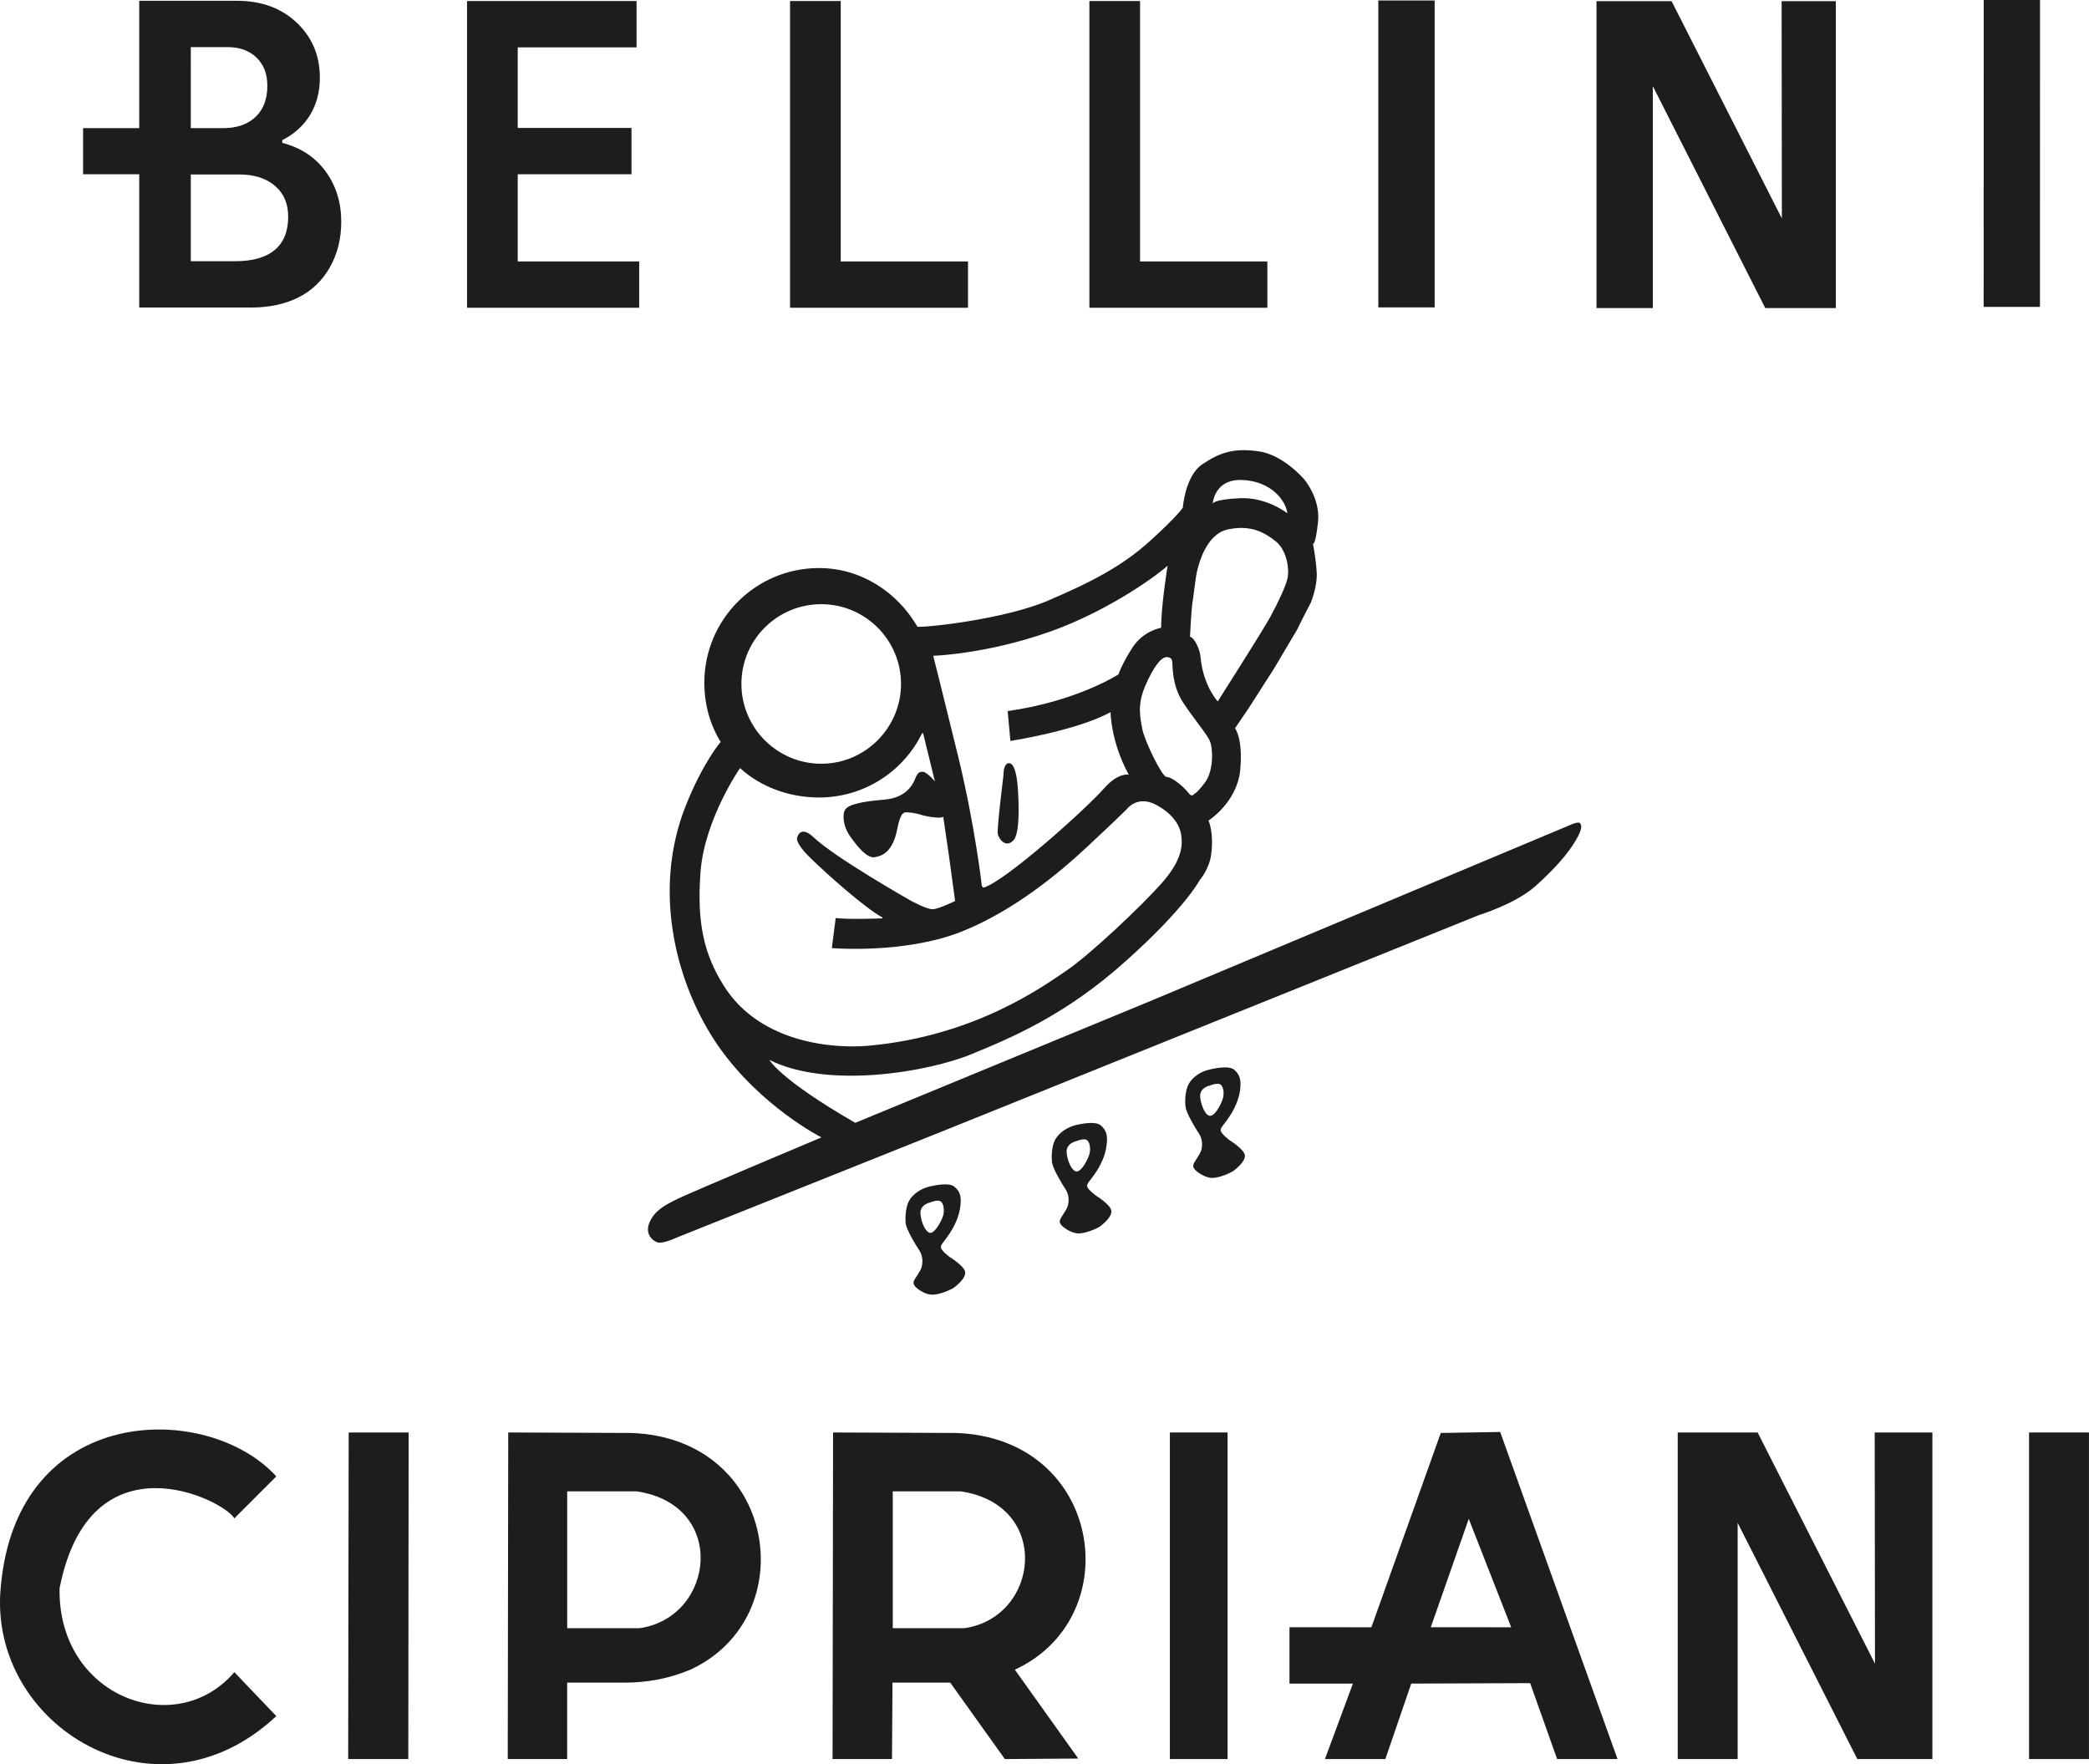
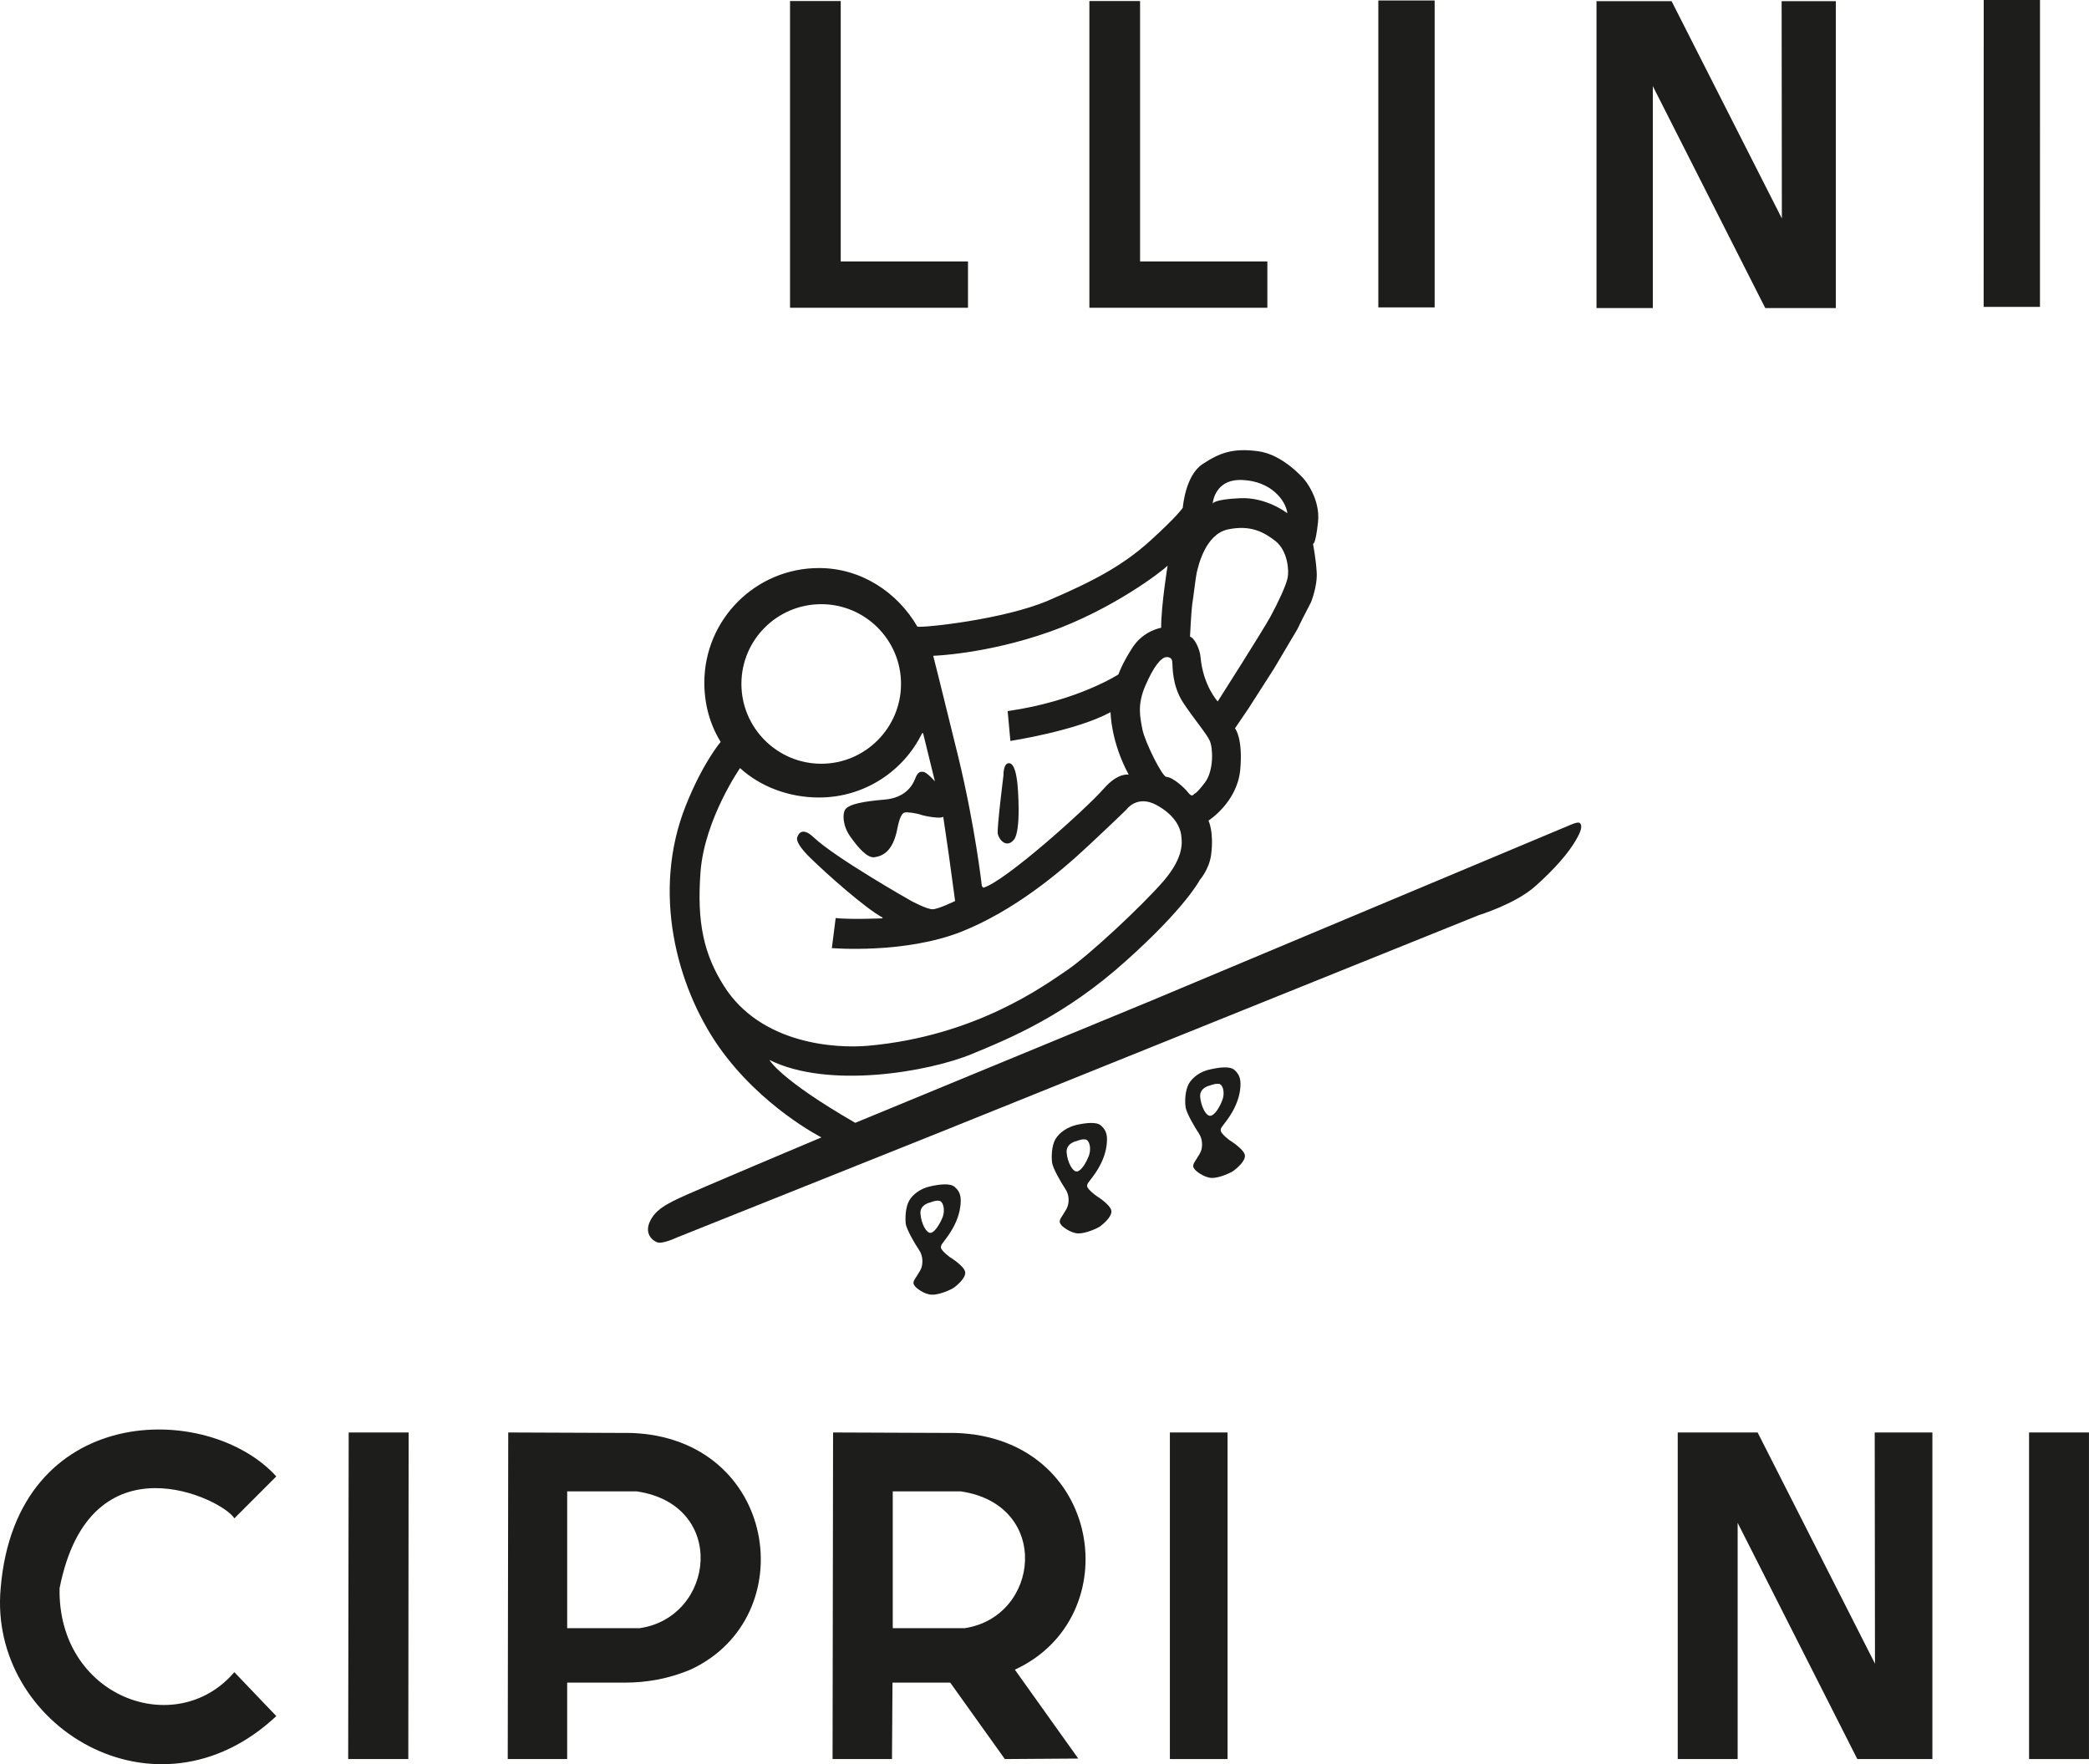
<svg xmlns="http://www.w3.org/2000/svg" id="Ebene_2" data-name="Ebene 2" viewBox="0 0 1654.35 1397.11">
  <defs>
    <style>
      .cls-1 {
        fill: #1d1d1b;
        stroke-width: 0px;
      }
    </style>
  </defs>
  <g id="Livello_1" data-name="Livello 1">
    <g>
-       <path class="cls-1" d="m223.52,113.12v-2.09c9.7-4.98,17.06-11.71,22.16-20.18,5.09-8.45,7.63-18.25,7.63-29.38,0-17.39-6.09-31.87-18.28-43.47C222.82,6.42,207.05.63,187.69.63h-77.42v100.84h-44.47v36.51h44.47v105.56h88.46c14.41,0,26.94-2.67,37.58-8,10.63-5.32,18.94-13.3,24.94-23.9,6-10.61,9-22.63,9-36.09,0-15.19-4.11-28.43-12.33-39.73-8.22-11.3-19.69-18.86-34.41-22.69m-72.41-75.81h29.32c9.38,0,16.94,2.75,22.69,8.26,5.75,5.51,8.61,12.95,8.61,22.35,0,10.54-3.11,18.78-9.36,24.68-6.24,5.91-14.77,8.86-25.55,8.86h-25.71V37.31Zm66.53,160.57c-7.06,5.97-17.48,8.96-31.29,8.96h-35.23v-68.68h38.41c11.79,0,21.19,2.99,28.19,8.96,7.02,5.97,10.51,14.11,10.51,24.43,0,11.6-3.52,20.37-10.58,26.34" />
-       <polygon class="cls-1" points="410 138 500.1 138 500.1 101.32 410 101.32 410 37.51 504.11 37.51 504.11 .82 369.86 .82 369.86 243.72 506.2 243.72 506.2 207.04 410 207.04 410 138" />
      <polygon class="cls-1" points="665.8 .82 625.66 .82 625.66 243.72 766.59 243.72 766.59 207.04 665.8 207.04 665.8 .82" />
      <polygon class="cls-1" points="902.86 .82 862.72 .82 862.72 243.72 1003.66 243.72 1003.66 207.04 902.86 207.04 902.86 .82" />
      <polygon class="cls-1" points="1570.97 0 1615.55 0 1615.52 243.05 1570.92 243.05 1570.97 0" />
      <rect class="cls-1" x="1091.54" y=".38" width="44.6" height="243.05" />
      <polygon class="cls-1" points="1453.85 .93 1453.85 243.98 1397.98 243.98 1308.92 68.2 1308.92 243.98 1264.32 243.98 1264.32 .93 1323.79 .93 1411.12 173 1410.93 .93 1453.85 .93" />
      <rect class="cls-1" x="1606.88" y="1134.39" width="47.45" height="258.63" />
      <polygon class="cls-1" points="1530.33 1134.39 1530.33 1393.02 1470.87 1393.02 1376.11 1205.97 1376.11 1393.02 1328.65 1393.02 1328.65 1134.39 1391.92 1134.39 1484.86 1317.48 1484.65 1134.39 1530.33 1134.39" />
-       <path class="cls-1" d="m1188.06,1134l-47.06.78-54.96,153.88-64.85-.04v44.63l50.22.04-22.15,59.73h47.85l20.51-59.77,94.17-.34,21.35,60.11h47.84l-92.93-259.03Zm-54.97,154.62l30.07-85.83,33.61,85.87-63.67-.04Z" />
      <rect class="cls-1" x="926.47" y="1134.39" width="45.67" height="258.63" />
      <path class="cls-1" d="m757.02,1134.78l-97.28-.39-.4,258.63h47.06l.39-60.52h45.74l43.24,60.52,58.13-.4-50.21-70.39c90.17-41.53,69.21-183.48-46.67-187.45m6.72,154.62h-56.74s0-108.35,0-108.35h53.96c72,10.67,62.49,99.65,2.78,108.35" />
      <path class="cls-1" d="m499.78,1134.78l-97.29-.39-.39,258.63h47.06v-60.52h45.98c16.98-.06,34.11-2.96,51.61-10.27,89.86-41.53,68.9-183.48-46.96-187.45m6.71,154.62h-57.33s0-108.35,0-108.35h55.17c71.98,10.67,61.89,99.65,2.17,108.35" />
      <polygon class="cls-1" points="276.14 1134.39 323.61 1134.39 323.35 1393.02 275.74 1393.02 276.14 1134.39" />
      <path class="cls-1" d="m185.59,1202.4l33.22-33.22c-54.18-59.71-206.03-58.92-218.29,88.58-9.9,108.75,122.97,190.62,218.29,101.23l-33.22-34.79c-46.27,54.17-139.99,19.76-138.41-66.44,24.12-122.59,129.7-70.39,138.41-55.36" />
      <g>
        <path class="cls-1" d="m573.26,780.73c-15.56-24.72-21.64-49.53-18.44-90.88,3.38-41.47,31.25-81.6,31.25-81.6,16.18,14.86,38.9,23.3,62.54,23.3,35.78,0,66.82-20.68,81.59-50.8,0,0,.53-.81.94.31l9.25,37.72s-6.02-6.97-9-7.5c-3.05-.41-4.66.23-6.78,5.72-2.07,5.18-7.72,14.8-24.04,16.21-16.31,1.37-28.55,3.48-31.4,8.13-1.85,3.1-2.09,12.29,4.25,21.23,6.27,8.81,13.54,17.26,19.28,16.26,5.77-.94,14.37-3.89,17.93-22.61,1.65-8.39,3.52-12.1,5.63-12.74,2.16-.68,10.22.64,13.49,1.88,3.32,1.08,15.79,3.32,17.23,1.39l4.45,30.44,4.96,36.33s-12.93,6.3-17.6,6.52c-4.7.26-17.41-6.74-17.41-6.74,0,0-59.58-33.69-77.13-50.29-10.44-9.91-12.84,0-12.84,0,0,0-2.79,3.67,10.55,16.59,13.25,12.94,42.85,39.28,56.84,46.96l.14.69s-25.68,1.08-37.14-.24l-3.03,23.8s57.49,4.86,102.71-13.03c41.86-16.71,77.93-47.03,99.56-67.25,21.66-20.2,30.95-29.35,30.95-29.35,0,0,8.31-11.95,23.61-3.81,15.29,8.2,19.06,18.44,19.77,23.56.62,5.2,3.03,16.97-13.87,36.72-17.12,19.77-59.2,58.98-76.48,70.67-17.26,11.61-71.77,52.14-157.36,59.82-25.78,2.33-85.31-1.18-114.4-47.43m77.13-302.25c34.83,0,63.16,28.35,63.16,63.12s-28.33,63.24-63.16,63.24-63.24-28.37-63.24-63.24,28.3-63.12,63.24-63.12m180.51,22c50.01-17.74,89.2-47.89,93.79-52.53,0,0-5.14,31.21-5.14,49.2,0,.12-13.61,2.01-22.52,15.41-8.7,13.4-11.29,21.53-11.29,21.53,0,0-32.61,21.23-87.74,29.06l2.16,23.64s52.22-7.99,79.34-22.79c0,0,0,22.94,14.38,49.5,0,0-8.39-2-19.77,11.1-14.95,16.88-78.36,73.6-95.33,78.41l-1.21-1.24s-5.14-46.57-18.77-102.74c-13.73-56.12-19.76-79.68-19.76-79.68,0,0,41.74-1.23,91.85-18.89m97.57,25.19c.28,1.87-.44,16.72,8.27,30.44,9.02,13.65,18.85,24.96,21.3,30.53,2.58,5.58,3.37,23.32-3.67,32.94-7.27,9.6-8.61,9.06-8.61,9.06,0,0-1.59,3.35-4.58-.7-3.1-4.02-12.17-12.37-17.55-12.7-3.2-.07-16.88-27.48-18.93-37.63-1.92-10.17-4.08-19.55,2.29-34.43,6.46-14.95,12.57-23.01,17.24-22.79,4.52.26,4.04,3.58,4.24,5.3m15.7-47.05c.82-4.88,2.93-22.7,3.54-25.01,1.29-5.27,6.71-30.39,24.69-34.33,17.9-3.73,28.57,2.02,38.05,9.52,9.27,7.68,10.55,23.03,9.27,28.83-1.13,5.82-7.28,19.06-13.58,30.7-6.39,11.63-41.77,67.18-41.77,67.18,0,0-11.58-12.35-13.64-35.35-.57-6.35-4.82-14.95-8.31-15.96,0,0,1.02-20.62,1.75-25.58m40.01-98.46c22.72,1.08,34.09,16.28,35.35,26.35,0,0-16.37-12.94-37.51-11.95-21.4.94-21.63,4.35-21.63,4.35,0,0,1.13-19.92,23.78-18.75m266.98,271.66c-1.29-1.47-8.23,1.77-8.23,1.77l-331.43,138.99-234.18,96.63c-60.16-34.7-67.97-49.81-67.97-49.81,46.74,23.32,126.44,9.45,160.78-4.88,30.85-12.72,73.66-30.54,121.08-73.09,47.62-42.44,58.95-64.51,58.95-64.51,0,0,7.43-8.39,8.99-19.93,2.38-18.36-2.1-27.12-2.1-27.12,0,0,22.56-14.32,25.13-39.91,2.39-25.56-4.13-33.17-4.13-33.17l10.63-15.63,20.27-31.63,18.45-31.14,3.99-8.13,6.87-13.34s5.27-12.93,4.48-24.09c-.71-11.18-2.94-22.16-2.94-22.16,0,0,1.94,1.68,4.02-17.22,1.98-18.99-11.1-33.99-11.1-33.99,0,0-16.74-19.7-36.53-22.12-19.66-2.62-30.24,1.18-44,10.33-13.63,9.14-15.46,34.41-15.46,34.41,0,0-3.92,6.35-25.91,26.27-22.05,19.98-45.81,32.31-80.77,47.3-34.86,14.91-98.22,21.62-103.5,20.65-15.94-27.45-44.75-46.43-77.95-46.43-50.13,0-90.79,40.69-90.79,90.81,0,17.14,4.47,33.1,12.93,46.89,0,0-14.09,16.33-27.7,50.66-27.02,68.02-7.24,142.72,26.16,190.62,33.56,47.81,81.34,71.89,81.34,71.89,0,0-102.74,43.23-113.37,48.43-10.62,5.12-18.54,9.45-22.6,18.51-4.06,8.99,1.61,14.49,5.84,16.11,4.07,1.73,15.47-3.7,15.47-3.7l213.53-85.4,421.89-170s28.44-8.68,44.23-22.55c15.78-13.96,26.74-26.81,32.41-36.64,5.89-9.93,4.48-12.26,3.22-13.71" />
        <path class="cls-1" d="m802.84,665.13c6.08-7.14,3.29-41.55,2.74-45.89-.53-4.26-1.98-14.86-6.57-14.86s-4.32,9.6-4.32,9.6c0,0-5.31,42-4.5,46.35.79,4.18,6.58,11.83,12.65,4.79" />
        <path class="cls-1" d="m958.58,883.62c-3.48.38-7.39-7.29-8.12-14.88-.7-7.58,7.81-9.14,7.81-9.14,0,0,5.63-2.31,8.17-.86,2.48,1.63,3.52,7.61,1.52,12.57-1.98,5.27-5.98,11.98-9.38,12.31m15.33,19.47s-6.61-4.9-7.16-7.55c-.46-2.6,1.66-3.47,7.16-11.74,5.46-8.32,8.03-16.4,8.42-23.27.48-6.81-1.32-10.06-4.66-13.16-3.5-3.26-12-2.16-19.45-.46-7.57,1.54-13.7,6.11-16.75,11.31-3,5.43-3.22,14.02-2.54,18.66.6,4.42,7.28,15.96,10.46,20.63,3.23,4.77,2.86,10.44,1.85,13.68-1.1,3.27-5.73,9.18-6.14,11.02-.48,1.85,0,2.25.96,3.71.87,1.34,7.22,6.54,13.42,6.9,6.05.24,15.63-4.25,17.64-5.81,2.02-1.64,9.08-7.14,8.77-11.93-.39-4.88-11.98-12-11.98-12" />
        <path class="cls-1" d="m852.88,927.71c-3.47.33-7.53-7.29-8.18-15.03-.52-7.5,7.87-9.06,7.87-9.06,0,0,5.62-2.41,8.12-.85,2.46,1.62,3.51,7.5,1.58,12.62-2.06,5.2-5.94,11.95-9.38,12.32m15.34,19.3s-6.69-4.79-7.26-7.43c-.37-2.64,1.78-3.5,7.26-11.78,5.43-8.29,7.96-16.37,8.35-23.26.57-6.73-1.23-10.14-4.66-13.19-3.42-3.17-12-2.16-19.43-.52-7.46,1.78-13.73,6.2-16.76,11.46-2.94,5.27-3.15,14.02-2.53,18.45.6,4.56,7.24,15.94,10.51,20.84,3.23,4.81,2.9,10.37,1.78,13.71-.96,3.2-5.67,9.08-6.08,10.94-.46,1.84,0,2.32.96,3.72.78,1.39,7.26,6.44,13.27,6.81,6.11.24,15.75-4.18,17.8-5.73,2.02-1.58,9.08-7.21,8.7-12-.33-4.9-11.92-12.02-11.92-12.02" />
        <path class="cls-1" d="m737.03,976.3c-3.45.38-7.45-7.38-8.08-15.03-.7-7.43,7.79-9.06,7.79-9.06,0,0,5.63-2.42,8.13-.88,2.45,1.56,3.56,7.52,1.61,12.64-2.11,5.05-6.1,11.95-9.45,12.33m15.33,19.35s-6.64-4.86-7.16-7.52c-.44-2.6,1.69-3.54,7.16-11.83,5.43-8.29,7.9-16.26,8.38-23.16.53-6.9-1.2-10.14-4.68-13.17-3.41-3.15-11.98-2.17-19.35-.48-7.58,1.63-13.7,6.11-16.72,11.32-3,5.34-3.2,14.04-2.69,18.52.77,4.48,7.31,15.89,10.67,20.75,3.18,4.83,2.79,10.37,1.78,13.73-1.04,3.27-5.66,9.14-6.16,10.92-.5,1.91,0,2.31.98,3.8.92,1.39,7.27,6.58,13.3,6.73,6.13.31,15.72-4.16,17.82-5.73,1.95-1.54,8.99-7.06,8.7-11.92-.39-4.89-12.02-11.97-12.02-11.97" />
      </g>
    </g>
  </g>
</svg>